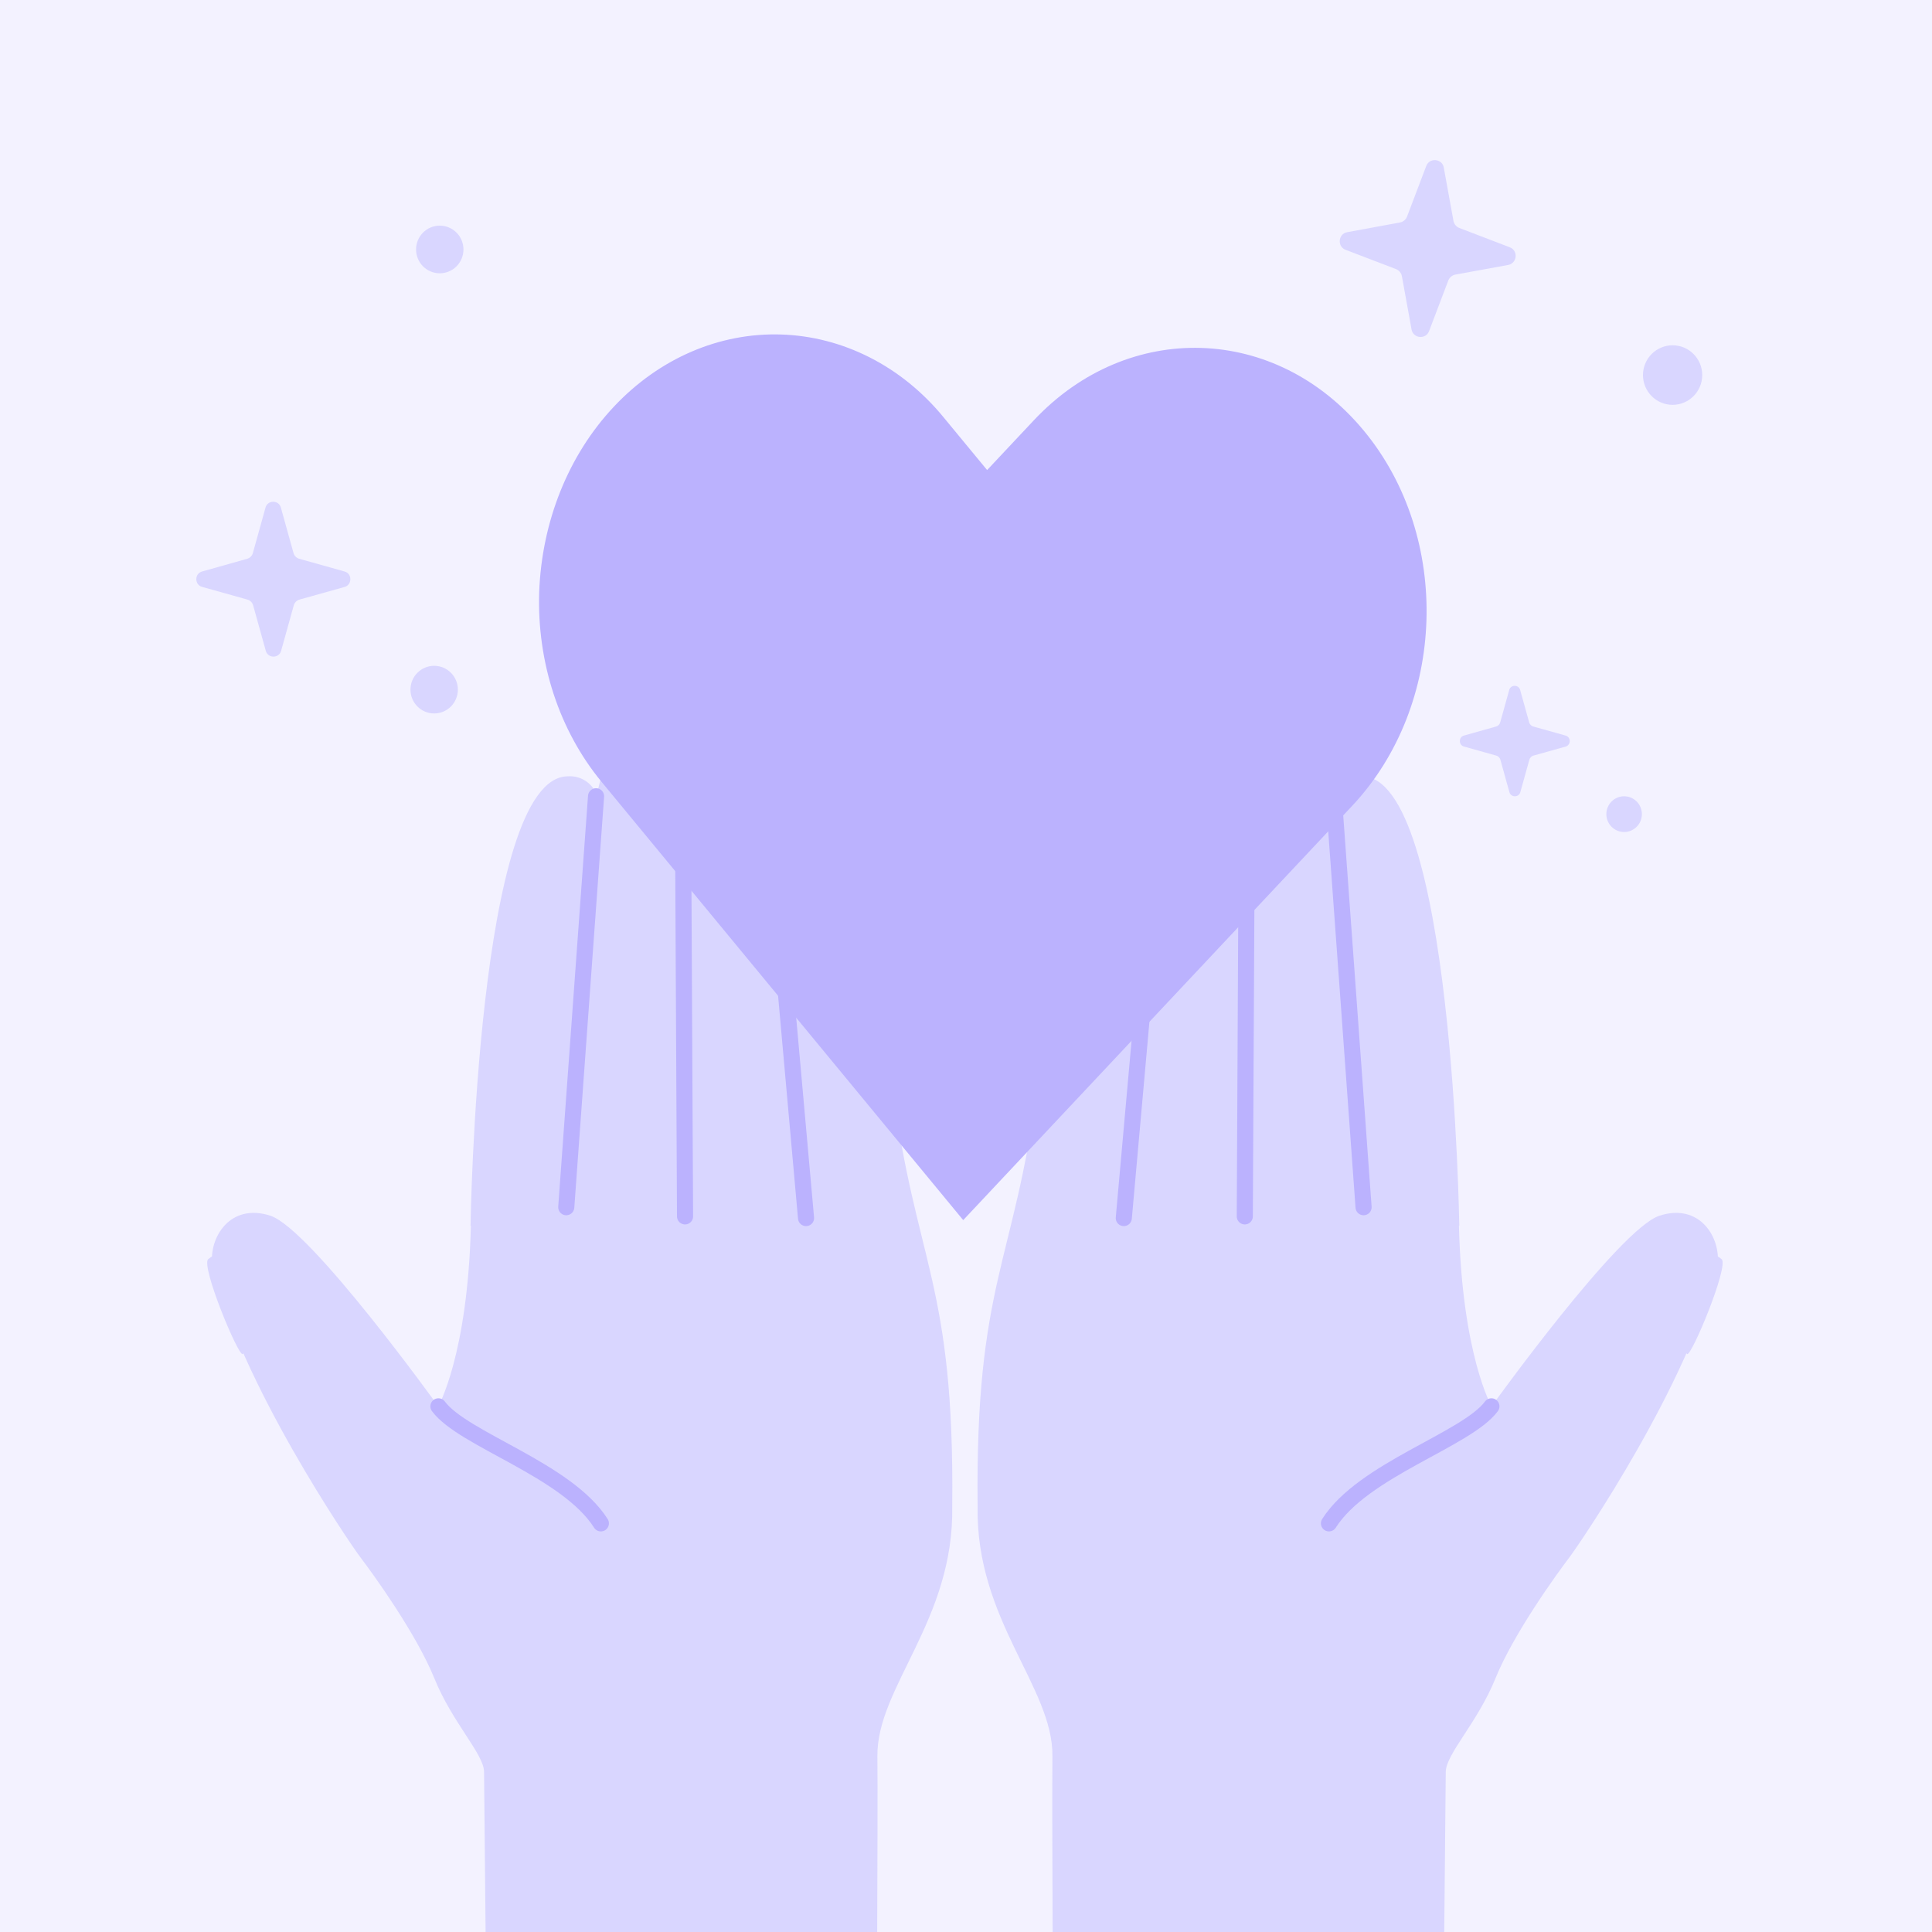
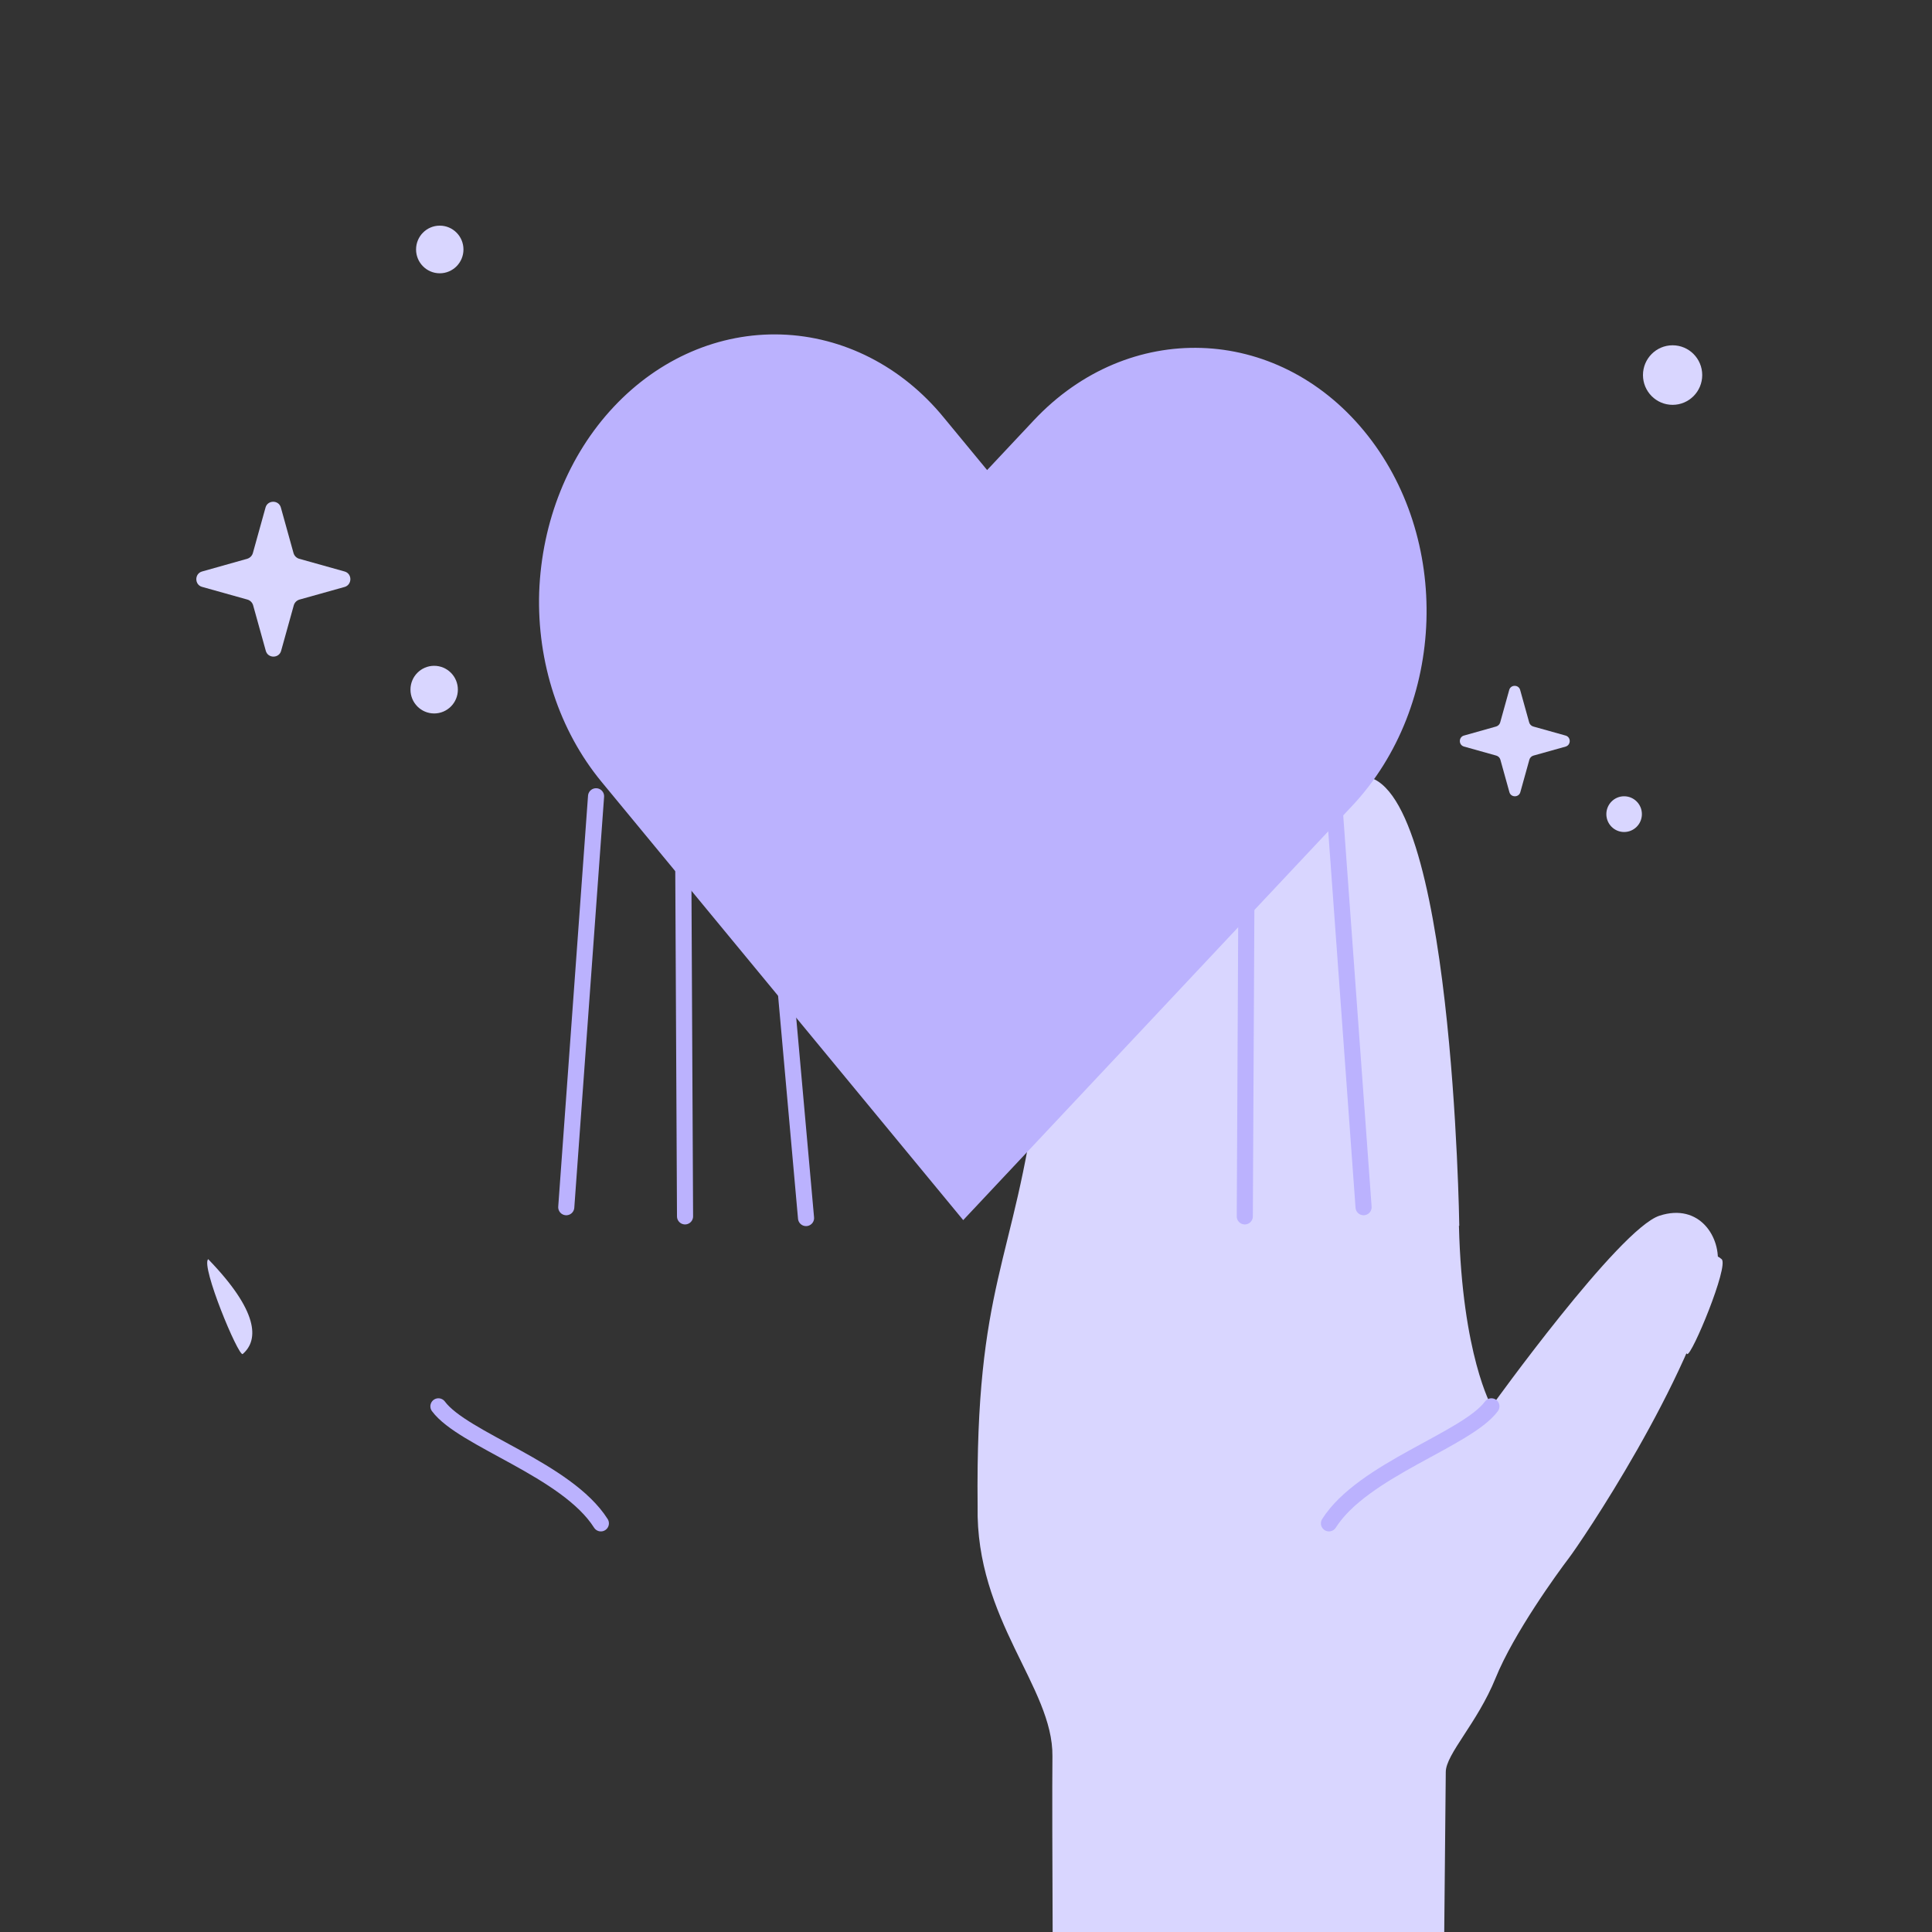
<svg xmlns="http://www.w3.org/2000/svg" width="240" height="240" viewBox="0 0 240 240" fill="none">
  <rect x="0" y="0" width="240" height="240" fill="#333333" stroke="none" />
  <g clip-path="url(#clip0)">
-     <rect width="240" height="240" fill="#F3F2FF" />
-     <path d="M33.587 151.021C38.602 152.654 54.444 174.703 54.444 174.703C54.444 174.703 58.1 168.315 58.495 152.269L58.453 152.276C58.453 152.276 59.242 96.569 70.512 96.437C71.285 96.377 72.057 96.57 72.711 96.988C73.365 97.406 73.866 98.025 74.139 98.754C75.202 93.748 76.875 90.377 79.433 90.07C84.246 89.483 84.529 95.503 84.786 99.909C85.246 97.196 86.39 95.043 89.337 95.255C92.514 95.487 94.557 100.447 95.848 107.446C95.706 107.493 96.51 106.831 98.227 106.348C100.262 105.775 106.789 103.577 110.88 135.046C113.727 156.953 118.587 159.359 118.288 187.084C118.557 201.252 108.897 209.576 108.993 218.169C109.075 225.061 108.874 258.927 108.874 258.927L60.314 260.686L60.329 240.682C60.329 240.682 60.145 222.351 60.132 220.121C60.119 217.891 56.208 214.044 53.944 208.459C51.681 202.875 46.243 195.391 44.828 193.534C43.412 191.676 29.814 171.704 26.385 157.214C25.887 153.779 28.572 149.382 33.587 151.021Z" fill="#D9D6FF" />
-     <path d="M25.863 156.419C27.421 155.045 29.632 156.094 30.855 159.466C32.077 162.832 32.214 166.432 30.145 168.205C29.598 168.494 24.924 157.243 25.863 156.419Z" fill="#D9D6FF" />
+     <path d="M25.863 156.419C32.077 162.832 32.214 166.432 30.145 168.205C29.598 168.494 24.924 157.243 25.863 156.419Z" fill="#D9D6FF" />
    <path d="M74.045 98.916L70.343 149.963" stroke="#BBB2FE" stroke-width="2" stroke-linecap="round" stroke-linejoin="round" />
    <path d="M84.847 100.631L85.098 151.103" stroke="#BBB2FE" stroke-width="2" stroke-linecap="round" stroke-linejoin="round" />
    <path d="M96.212 107.491L100.129 151.311" stroke="#BBB2FE" stroke-width="2" stroke-linecap="round" stroke-linejoin="round" />
-     <path d="M54.462 174.7C57.525 178.834 70.412 182.569 74.642 189.237Z" fill="#D9D6FF" />
    <path d="M54.462 174.7C57.525 178.834 70.412 182.569 74.642 189.237" stroke="#BBB2FE" stroke-width="2" stroke-linecap="round" stroke-linejoin="round" />
    <path d="M206.143 151.021C201.129 152.654 185.287 174.703 185.287 174.703C185.287 174.703 181.63 168.315 181.235 152.269L181.277 152.276C181.277 152.276 180.489 96.569 169.219 96.437C168.445 96.377 167.674 96.57 167.02 96.988C166.366 97.406 165.864 98.025 165.591 98.754C164.528 93.748 162.855 90.377 160.297 90.07C155.484 89.483 155.202 95.503 154.945 99.909C154.484 97.196 153.34 95.043 150.393 95.255C147.216 95.487 145.174 100.447 143.882 107.446C144.024 107.493 143.22 106.831 141.503 106.348C139.469 105.775 132.942 103.577 128.85 135.046C126.003 156.953 121.143 159.359 121.443 187.084C121.173 201.252 130.833 209.576 130.737 218.169C130.656 225.061 130.857 258.927 130.857 258.927L179.416 260.686L179.402 240.682C179.402 240.682 179.585 222.351 179.599 220.121C179.612 217.891 183.522 214.044 185.786 208.459C188.05 202.875 193.487 195.391 194.903 193.534C196.318 191.676 209.916 171.704 213.345 157.214C213.844 153.779 211.159 149.382 206.143 151.021Z" fill="#D9D6FF" />
    <path d="M213.868 156.419C212.309 155.045 210.098 156.094 208.875 159.466C207.653 162.832 207.517 166.432 209.585 168.205C210.132 168.494 214.806 157.243 213.868 156.419Z" fill="#D9D6FF" />
    <path d="M165.685 98.916L169.388 149.963" stroke="#BBB2FE" stroke-width="2" stroke-linecap="round" stroke-linejoin="round" />
    <path d="M154.884 100.631L154.633 151.103" stroke="#BBB2FE" stroke-width="2" stroke-linecap="round" stroke-linejoin="round" />
-     <path d="M143.519 107.491L139.602 151.311" stroke="#BBB2FE" stroke-width="2" stroke-linecap="round" stroke-linejoin="round" />
    <path d="M185.269 174.7C182.205 178.834 169.319 182.569 165.089 189.237Z" fill="#D9D6FF" />
    <path d="M185.269 174.7C182.205 178.834 169.319 182.569 165.089 189.237" stroke="#BBB2FE" stroke-width="2" stroke-linecap="round" stroke-linejoin="round" />
    <path d="M76.248 50.53C81.89 44.52 89.357 41.306 97.043 41.553C104.728 41.8 112.017 45.49 117.224 51.85L122.623 58.392L128.427 52.21C140.164 39.71 158.534 40.301 169.444 53.531C180.361 66.761 179.696 87.618 167.96 100.119L162.155 106.3L119.654 151.567L80.121 103.659L74.722 97.117C69.475 90.756 66.701 82.293 66.979 73.57C67.3 64.794 70.606 56.534 76.248 50.53Z" fill="#BBB2FE" />
-     <path d="M187.554 30.72L181.272 28.316C180.907 28.168 180.635 27.839 180.557 27.453L179.352 20.814C179.152 19.695 177.577 19.549 177.177 20.612L174.784 26.917C174.637 27.283 174.309 27.556 173.924 27.634L167.348 28.846C166.233 29.046 166.088 30.627 167.147 31.029L173.43 33.433C173.794 33.58 174.067 33.909 174.145 34.296L175.35 40.935C175.55 42.054 177.124 42.2 177.524 41.136L179.918 34.831C180.065 34.465 180.392 34.192 180.778 34.114L187.392 32.906C188.472 32.664 188.614 31.122 187.554 30.72Z" fill="#D9D6FF" />
    <path fill-rule="evenodd" clip-rule="evenodd" d="M207.776 50.291C209.809 50.291 211.456 48.635 211.456 46.592C211.456 44.549 209.809 42.893 207.776 42.893C205.744 42.893 204.096 44.549 204.096 46.592C204.096 48.635 205.744 50.291 207.776 50.291Z" fill="#D9D6FF" />
    <path fill-rule="evenodd" clip-rule="evenodd" d="M54.629 33.949C56.255 33.949 57.573 32.624 57.573 30.99C57.573 29.355 56.255 28.03 54.629 28.03C53.003 28.03 51.685 29.355 51.685 30.99C51.685 32.624 53.003 33.949 54.629 33.949Z" fill="#D9D6FF" />
    <path fill-rule="evenodd" clip-rule="evenodd" d="M53.934 88.628C55.56 88.628 56.878 87.303 56.878 85.668C56.878 84.034 55.56 82.709 53.934 82.709C52.308 82.709 50.99 84.034 50.99 85.668C50.99 87.303 52.308 88.628 53.934 88.628Z" fill="#D9D6FF" />
    <path d="M42.805 70.992L37.156 69.41C36.828 69.311 36.565 69.047 36.466 68.717L34.89 63.047C34.627 62.091 33.248 62.091 32.985 63.047L31.408 68.717C31.31 69.047 31.047 69.311 30.718 69.41L25.102 70.992C24.15 71.256 24.15 72.64 25.102 72.904L30.751 74.486C31.08 74.585 31.343 74.849 31.441 75.179L33.018 80.849C33.28 81.805 34.66 81.805 34.922 80.849L36.499 75.179C36.598 74.849 36.86 74.585 37.189 74.486L42.838 72.904C43.758 72.607 43.758 71.256 42.805 70.992Z" fill="#D9D6FF" />
    <path fill-rule="evenodd" clip-rule="evenodd" d="M201.754 103.355C202.974 103.355 203.962 102.361 203.962 101.136C203.962 99.91 202.974 98.916 201.754 98.916C200.535 98.916 199.546 99.91 199.546 101.136C199.546 102.361 200.535 103.355 201.754 103.355Z" fill="#D9D6FF" />
    <path d="M194.484 91.374L190.455 90.246C190.221 90.175 190.033 89.987 189.963 89.752L188.839 85.708C188.651 85.026 187.667 85.026 187.48 85.708L186.356 89.752C186.285 89.987 186.098 90.175 185.864 90.246L181.858 91.374C181.178 91.562 181.178 92.55 181.858 92.738L185.887 93.867C186.121 93.937 186.309 94.125 186.379 94.361L187.503 98.405C187.691 99.087 188.675 99.087 188.862 98.405L189.987 94.361C190.057 94.125 190.244 93.937 190.479 93.867L194.508 92.738C195.164 92.526 195.164 91.562 194.484 91.374Z" fill="#D9D6FF" />
  </g>
  <defs>
    <clipPath id="clip0">
      <rect width="240" height="240" fill="white" />
    </clipPath>
  </defs>
</svg>